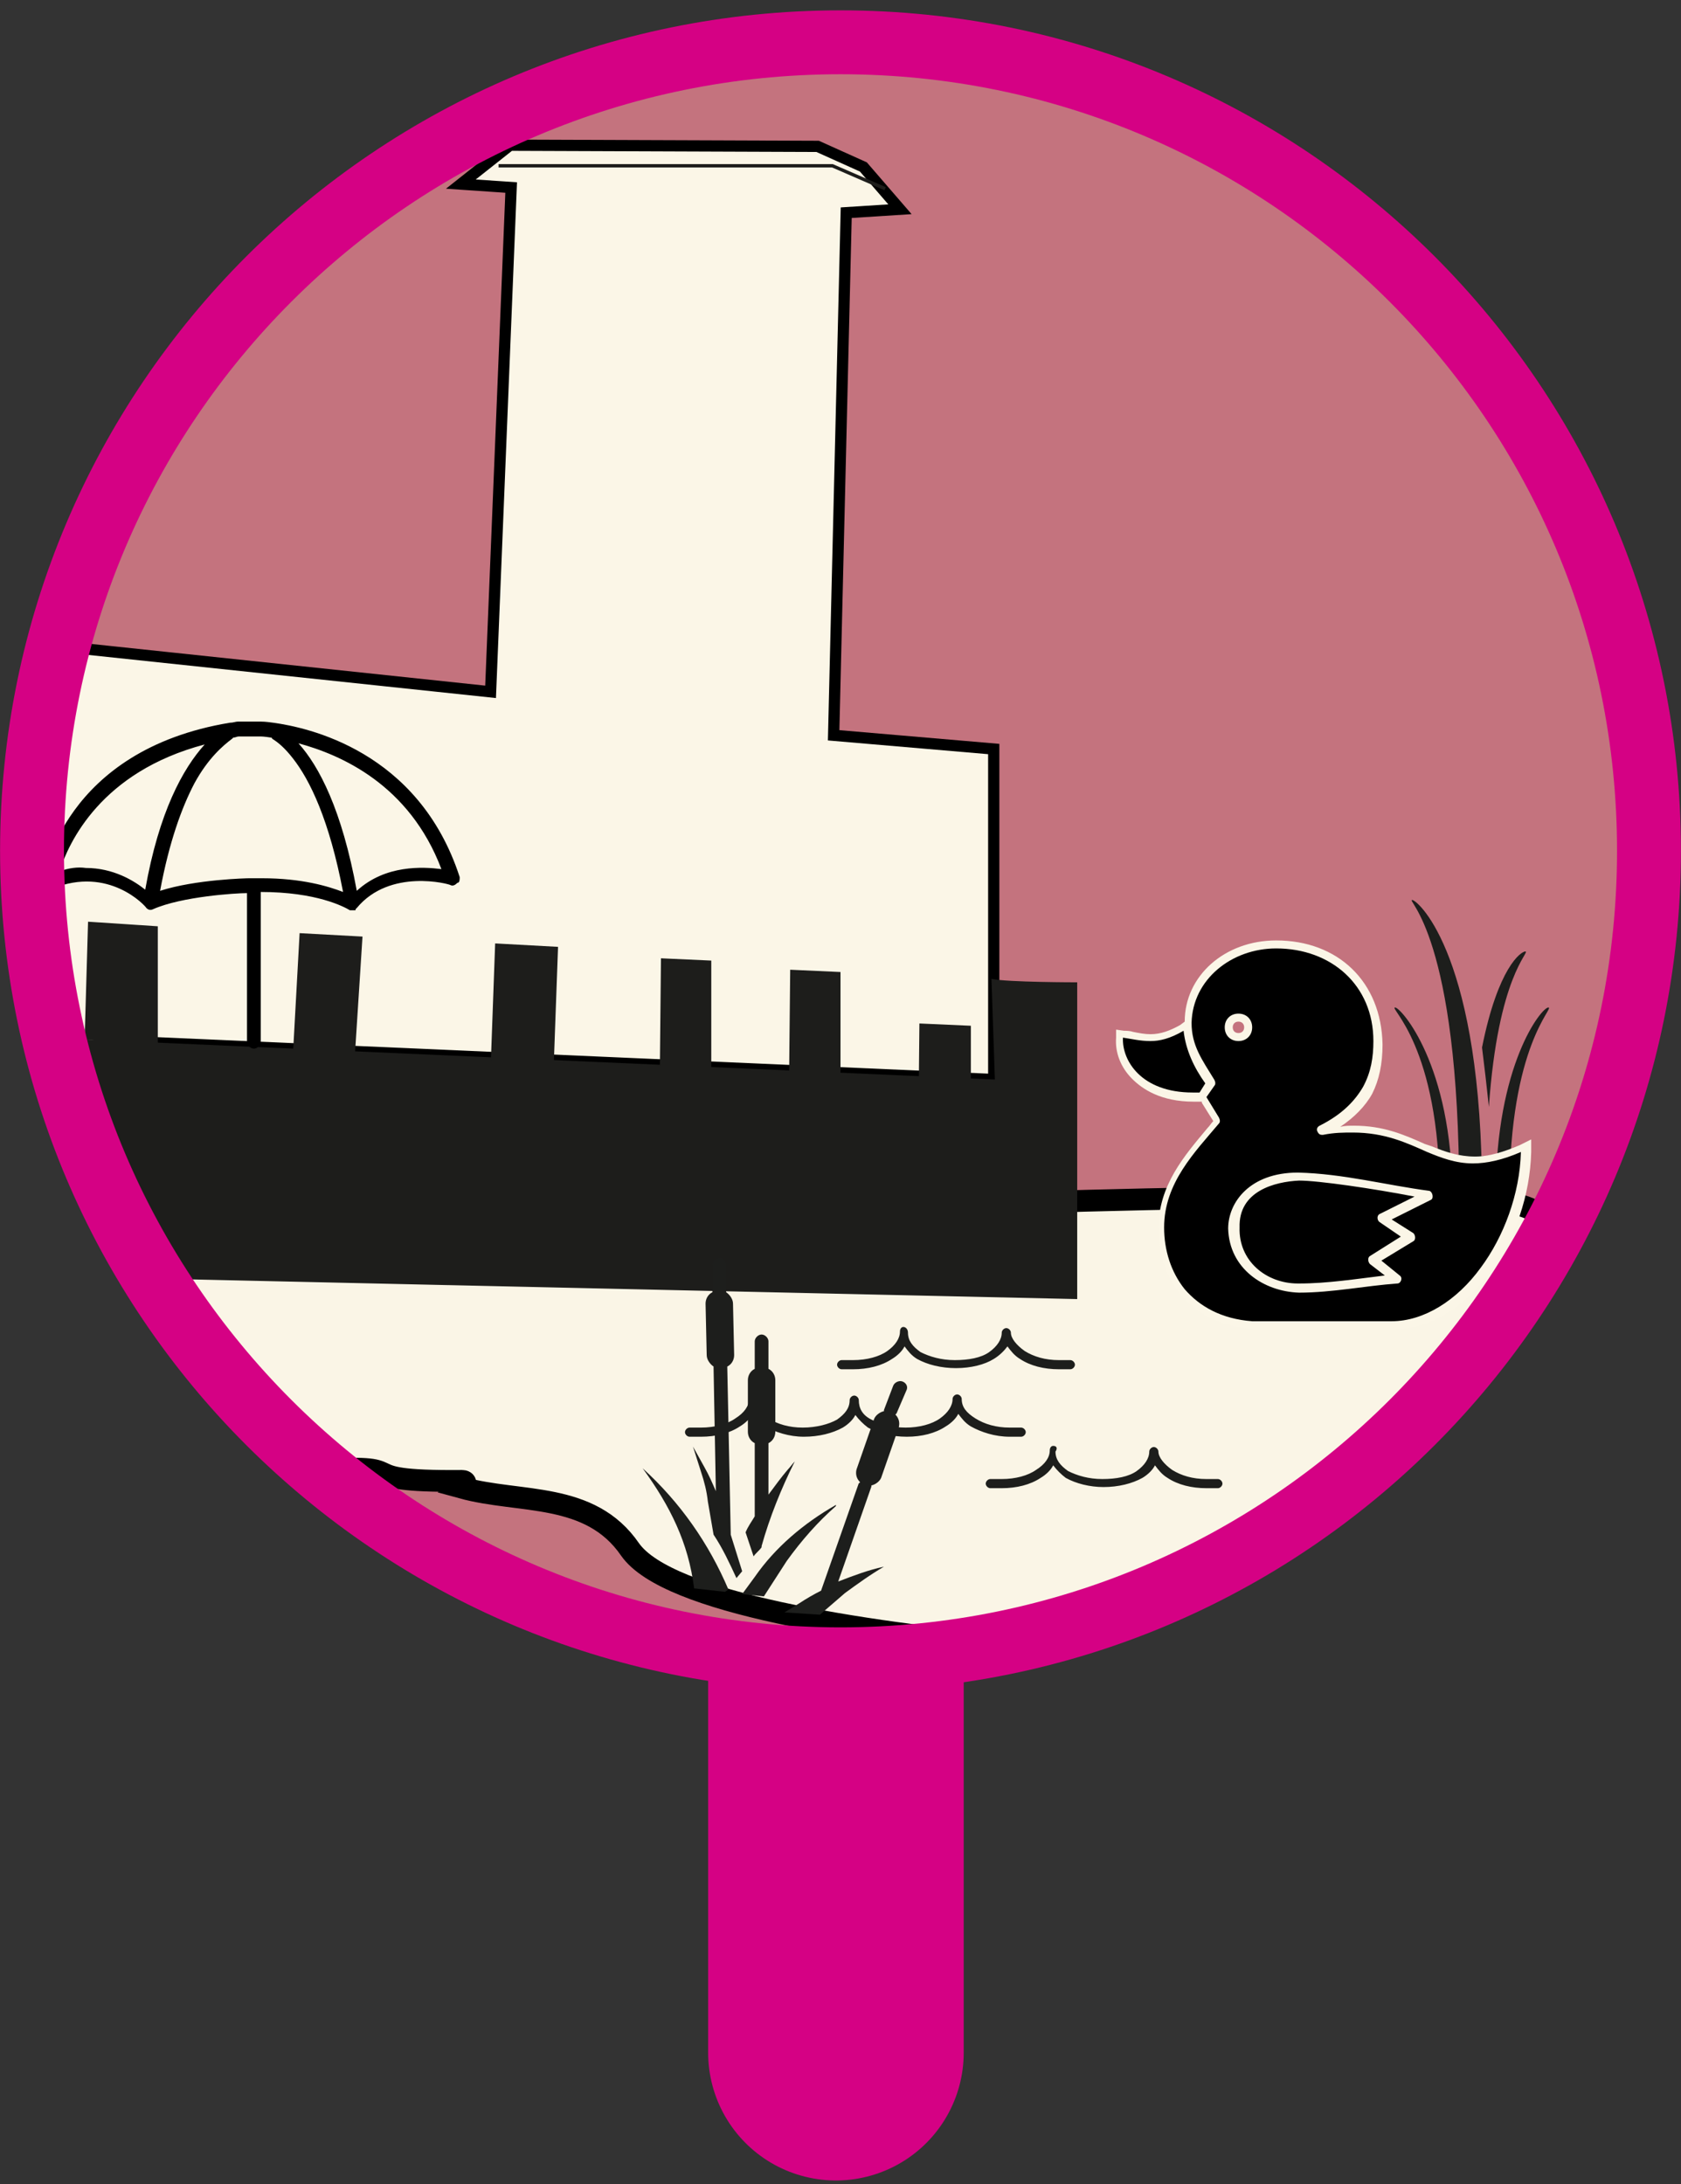
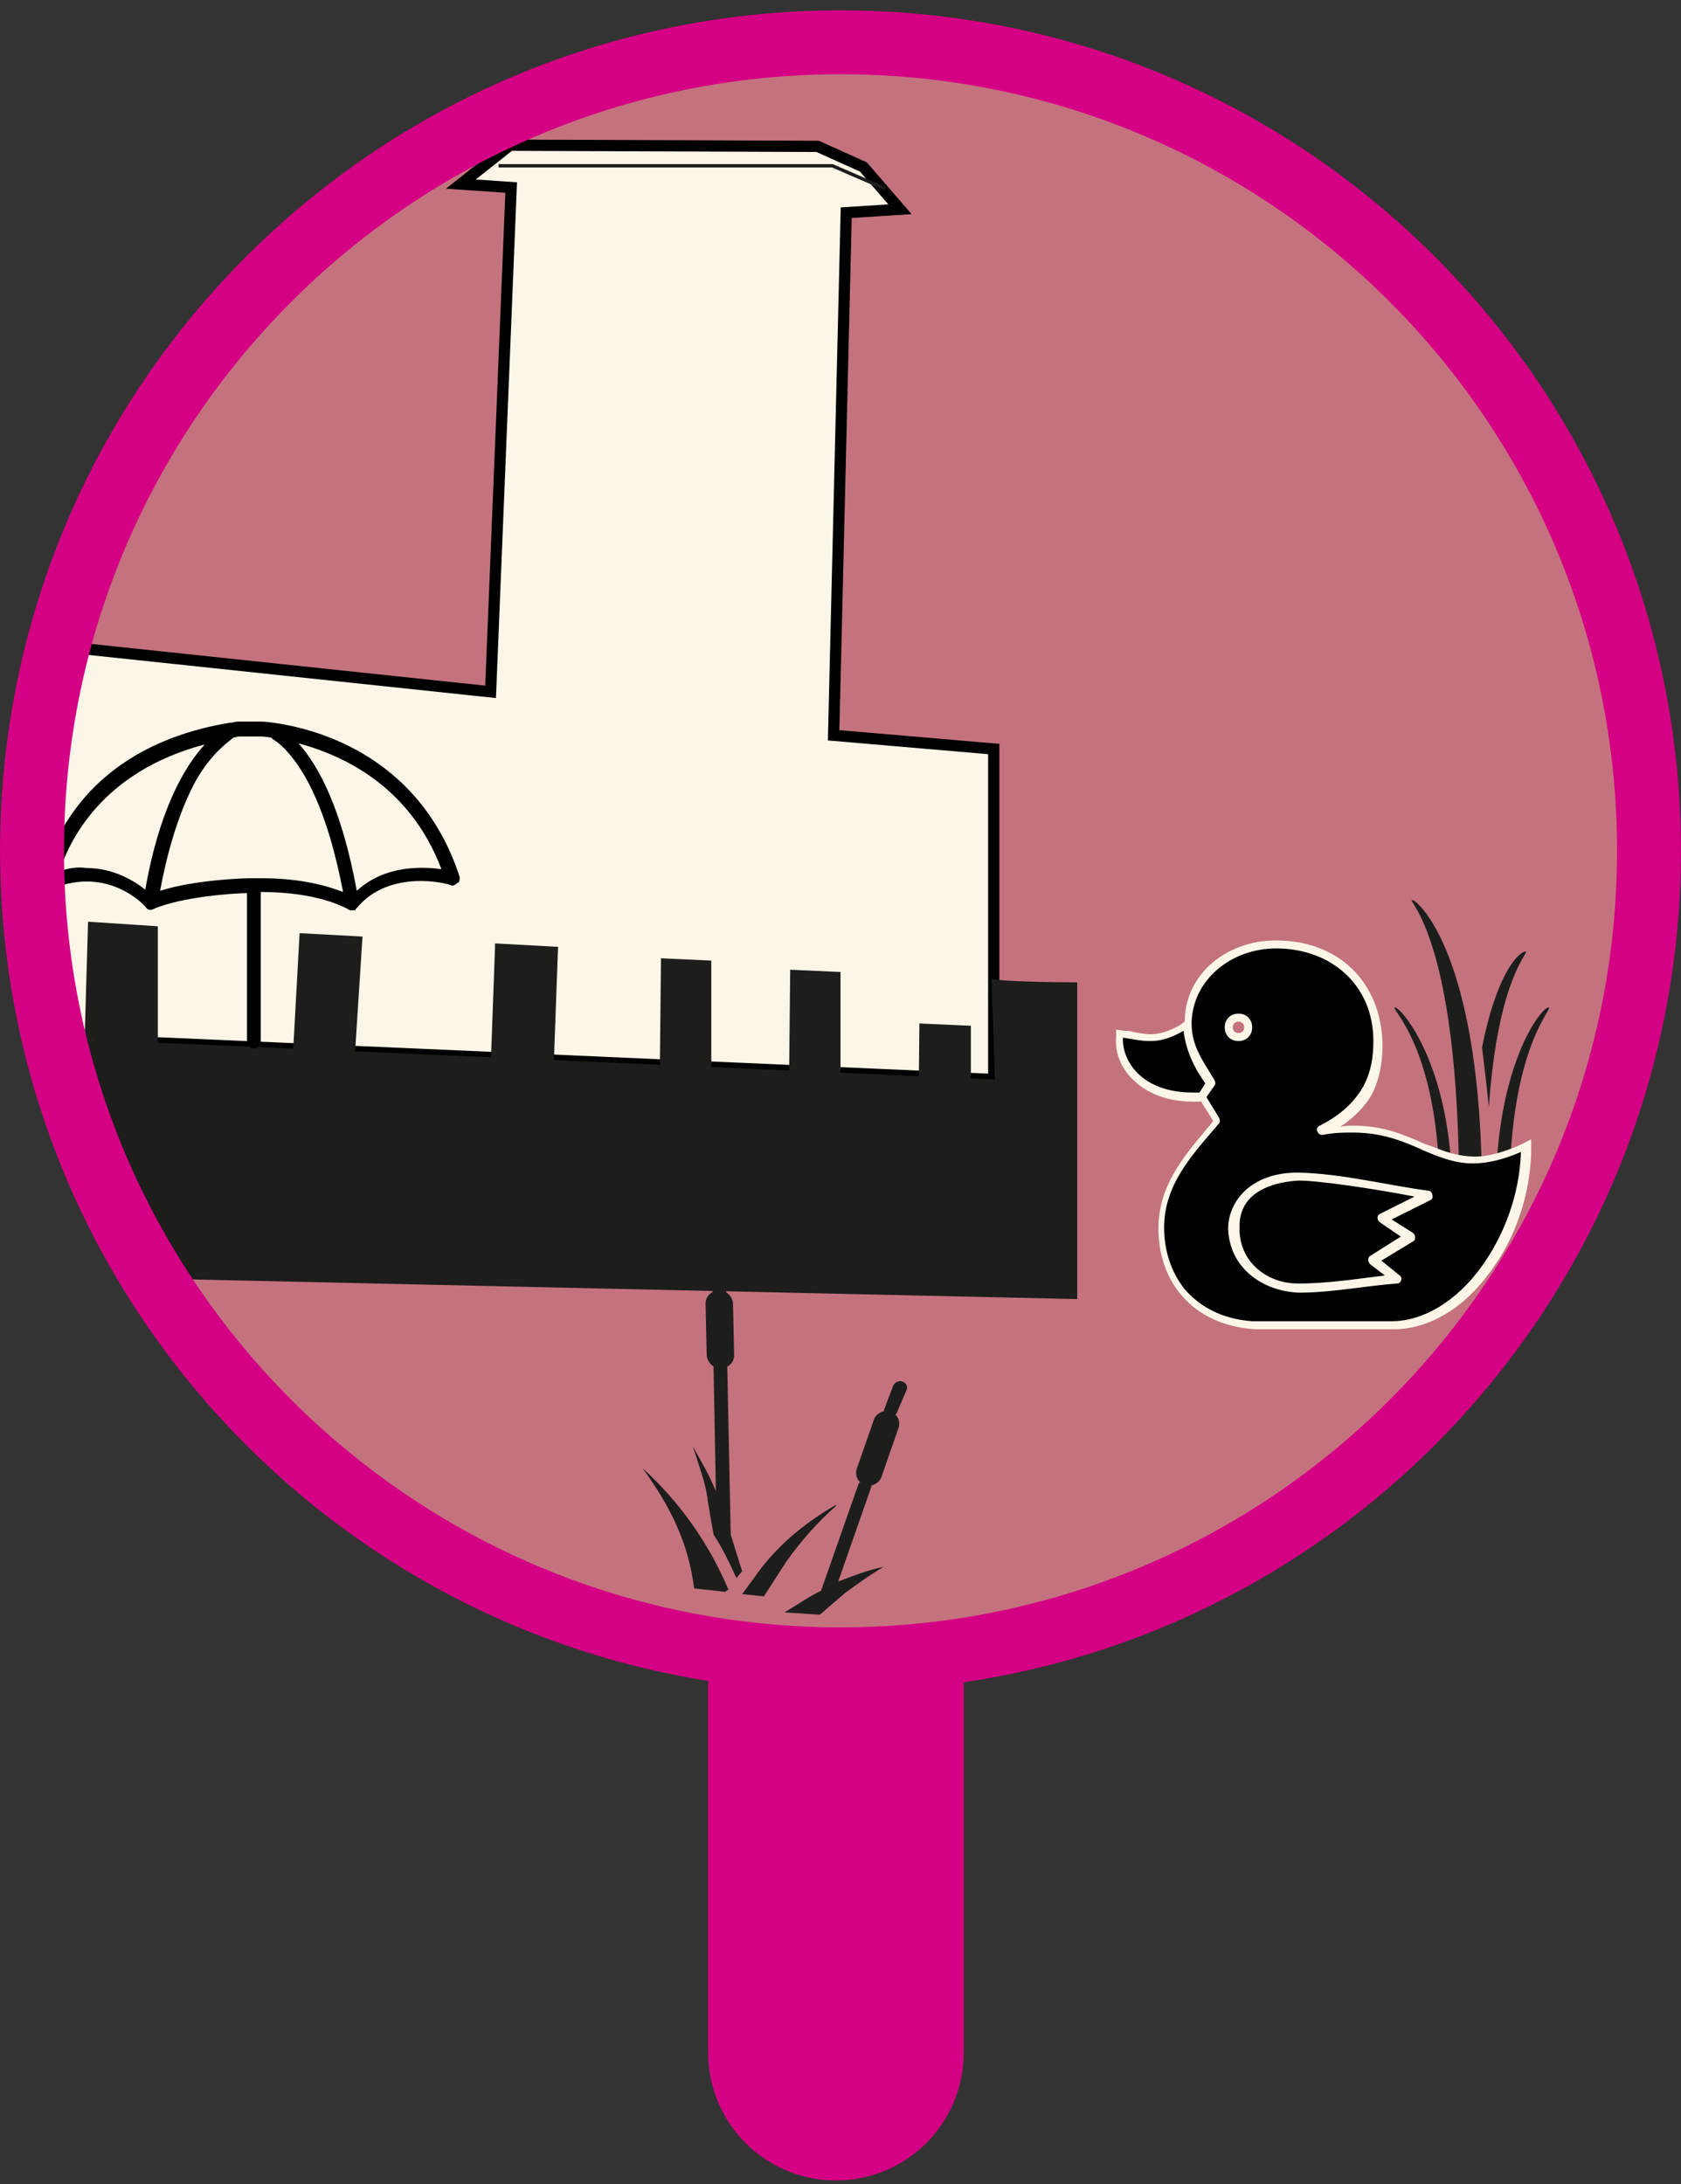
<svg xmlns="http://www.w3.org/2000/svg" width="147" height="191" viewBox="0 0 147 191" fill="none">
  <rect x="0" y="0" width="147" height="191" fill="#333333" stroke="none" />
  <path d="M73.1 144.8V179.5" stroke="#D50184" stroke-width="22.348" stroke-miterlimit="10" stroke-linecap="round" />
  <path d="M73.1 144.799C112.147 144.799 143.8 113.146 143.8 74.099C143.8 35.053 112.147 3.399 73.1 3.399C34.053 3.399 2.4 35.053 2.4 74.099C2.4 113.146 34.053 144.799 73.1 144.799Z" fill="#B40F7F" />
  <path d="M73.1 144.799C112.147 144.799 143.8 113.146 143.8 74.099C143.8 35.053 112.147 3.399 73.1 3.399C34.053 3.399 2.4 35.053 2.4 74.099C2.4 113.146 34.053 144.799 73.1 144.799Z" fill="#C4737E" />
-   <path d="M135.9 107.399C134.2 104.899 130.9 105.099 128.1 104.699C127.5 104.599 126.8 104.599 126.2 104.599C111.4 104.499 67.4 105.199 52.9 107.599C52.9 107.599 48.2 107.699 47.1 107.699C40.1 107.599 36.9 106.299 32.1 100.699C27.4 95.199 21.2 93.899 14.5 94.599C11.5 94.899 7.5 93.999 5.9 97.099C6.5 98.899 7.1 100.699 7.9 102.399C8.7 103.099 9.5 103.799 10 104.599C12.8 108.299 18.6 110.599 14.3 112.299L25.3 127.099C25.9 127.599 26.5 128.099 27.1 128.599C37.3 127.899 29.5 129.599 40.4 129.499C40.8 129.499 40.8 129.799 40.4 130.099C45.5 131.499 51.6 130.399 55.1 135.499C58.4 140.199 75.3 142.699 88.8 143.999C109.3 139.199 126.4 125.599 135.9 107.399Z" fill="#FAF5E6" stroke="black" stroke-width="1.906" stroke-miterlimit="10" />
  <path d="M9.4 90.999L86.9 94.399V65.499L72.9 64.299L74 18.599L78.7 18.299L75.5 14.599L71.5 12.799L44.6 12.699L40.3 16.099L44.7 16.399L42.9 60.499L5.1 56.499L2.7 75.599L5.1 92.599L9.3 103.599" fill="#FBF6E7" />
  <path d="M9.4 90.999L86.9 94.399V65.499L72.9 64.299L74 18.599L78.7 18.299L75.5 14.599L71.5 12.799L44.6 12.699L40.3 16.099L44.7 16.399L42.9 60.499L5.1 56.499L2.7 75.599L5.1 92.599L9.3 103.599" stroke="black" stroke-width="0.982" stroke-miterlimit="10" />
  <path d="M77.4 16.499L72.8 14.499H43.6" stroke="#1D1D1B" stroke-width="0.295" stroke-miterlimit="10" />
  <path d="M86.7 85.6C88.1 85.9 94.2 85.9 94.2 85.9V113.6L13 111.8L7.5 90.9L87 94.4L86.7 85.6Z" fill="#1D1D1B" />
  <path d="M40.2 76.7C36.6 65.6 26.8 63.6 23.9 63.2C23.2 63.1 22.9 63.1 22.8 63.1H20.9C20.9 63.1 20.9 63.1 20.8 63.1C20.6 63.1 20.4 63.2 20.1 63.2C5.6 65.6 3.8 76.6 3.8 77C3.8 77.2 3.8 77.5 4 77.6C4.2 77.8 4.4 77.8 4.6 77.7C9.5 75.7 12.7 79.2 12.8 79.4C13 79.6 13.2 79.6 13.4 79.5C15.9 78.4 20.6 78.1 21.6 78.1V91C21.6 91.4 21.9 91.7 22.2 91.7C22.5 91.7 22.8 91.4 22.8 91V78C27.7 78 30.1 79.3 30.6 79.6C30.6 79.6 30.6 79.6 30.7 79.6H30.8C30.9 79.6 30.9 79.6 31 79.6C31.1 79.6 31.1 79.6 31.1 79.5C31.1 79.5 31.1 79.5 31.2 79.4C34.1 75.9 39.3 77.3 39.4 77.4C39.6 77.5 39.8 77.4 40 77.2C40.2 77.2 40.2 76.9 40.2 76.7ZM5.2 76.2C6 73.7 8.8 67.5 17.9 65.1C16 67.2 13.9 71 12.7 77.8C11.7 77 9.9 75.9 7.5 75.9C6.8 75.8 6 75.9 5.2 76.2ZM21.8 76.8C21.6 76.8 17.1 76.9 14 77.9C14.8 73.6 15.9 70.6 17 68.5C18.2 66.3 19.5 65.2 20.3 64.6L20.4 64.5C20.6 64.5 20.7 64.4 20.9 64.4H22.8C22.8 64.4 23.1 64.4 23.7 64.5C23.7 64.5 23.8 64.5 23.8 64.6C24.3 64.9 24.9 65.4 25.6 66.3C27.1 68.2 28.8 71.7 30 78C28.7 77.5 26.4 76.8 22.9 76.8C22.5 76.8 22.2 76.8 21.8 76.8ZM31.2 77.9C29.9 70.8 27.9 67 26.1 65C29.8 66 35.8 68.6 38.6 76C37 75.8 33.7 75.6 31.2 77.9Z" fill="black" />
  <path d="M26.2 81.6L31.7 81.9L31 92.8L25.6 92.5L26.2 81.6Z" fill="#1D1D1B" />
  <path d="M43.3 82.499L48.8 82.799L48.4 93.799L42.9 93.499L43.3 82.499Z" fill="#1D1D1B" />
  <path d="M7.7 80.6L13.8 81V91.4L7.4 90.9L7.7 80.6Z" fill="#1D1D1B" />
  <path d="M57.8 83.799L62.2 83.999V93.599L57.7 93.699L57.8 83.799Z" fill="#1D1D1B" />
  <path d="M69.1 84.799L73.5 84.999V94.699H69L69.1 84.799Z" fill="#1D1D1B" />
  <path d="M80.4 89.499L84.9 89.699V99.299L80.3 99.399L80.4 89.499Z" fill="#1D1D1B" />
  <path d="M73.5 145.099C112.547 145.099 144.2 113.446 144.2 74.399C144.2 35.353 112.547 3.699 73.5 3.699C34.453 3.699 2.8 35.353 2.8 74.399C2.8 113.446 34.453 145.099 73.5 145.099Z" stroke="#D50184" stroke-width="5.587" stroke-miterlimit="10" />
  <path d="M56.2 128.399C58.6 131.699 60.2 134.899 60.7 138.899L63.4 139.199L63.7 138.999C62 134.999 59.5 131.399 56.2 128.399Z" fill="#1D1E1C" />
  <path d="M63.9 134.199V134.099L63.6 119.599V119.499C64 119.299 64.2 118.899 64.2 118.499L64.1 113.999C64.1 113.599 63.8 113.199 63.5 112.999V112.899V110.599C63.5 110.299 63.2 109.999 62.9 109.999C62.6 109.999 62.3 110.299 62.3 110.599V112.899V112.999C61.9 113.199 61.7 113.599 61.7 113.999L61.8 118.499C61.8 118.899 62.1 119.299 62.4 119.499V119.599L62.6 130.399C62.3 129.699 62 128.999 61.6 128.299L60.6 126.499L61.3 128.699C61.6 129.599 61.8 130.399 61.9 131.299L62.4 134.199C63.2 135.399 63.8 136.699 64.4 137.999L64.9 137.399L63.9 134.199Z" fill="#1D1E1C" />
  <path d="M73.1 131.699V131.599C70.3 133.199 67.8 135.299 66 137.899L64.9 139.399L66.8 139.599L68.8 136.499C70.1 134.699 71.5 133.099 73.1 131.699Z" fill="#1D1E1C" />
-   <path d="M66 132.599C65.7 133.099 65.4 133.499 65.2 133.999L65.9 136.099C66.1 135.799 66.4 135.599 66.6 135.299V135.199C67.3 132.699 68.3 130.199 69.5 127.799C69.3 127.999 69.1 128.299 68.9 128.499C68.3 129.199 67.8 129.899 67.2 130.699V126.299V126.199C67.6 125.999 67.8 125.599 67.8 125.199V120.699C67.8 120.299 67.6 119.899 67.2 119.699V119.599V117.299C67.2 116.999 66.9 116.699 66.6 116.699C66.3 116.699 66 116.999 66 117.299V119.599V119.699C65.6 119.899 65.4 120.299 65.4 120.699V125.199C65.4 125.599 65.6 125.999 66 126.199V126.299V132.599Z" fill="#1D1E1C" />
  <path d="M79.3 121.499C79.4 121.199 79.2 120.899 78.9 120.799C78.6 120.699 78.2 120.899 78.1 121.199L77.3 123.299V123.399C76.9 123.499 76.5 123.799 76.4 124.199L74.9 128.499C74.8 128.899 74.9 129.299 75.2 129.599C75.2 129.599 75.2 129.699 75.1 129.699L71.8 139.099C71.2 139.399 70.5 139.799 69.9 140.199L68.6 140.999L71.7 141.199L73.9 139.299C75 138.499 76.1 137.699 77.3 136.999C75.9 137.299 74.6 137.799 73.3 138.299L76.2 129.999V129.899C76.6 129.799 77 129.499 77.1 129.099L78.6 124.799C78.7 124.399 78.6 123.999 78.3 123.699L78.4 123.599L79.3 121.499Z" fill="#1D1E1C" />
  <path d="M129.6 104.499H127.6C127.6 81.599 122.9 78.699 123.5 78.699C124.1 78.799 129.6 83.799 129.6 104.499Z" fill="#1D1E1C" />
  <path d="M127 104.6H125.9C125.9 91.4 121.4 88.1 122 88.1C122.5 88.1 127 93.1 127 104.6Z" fill="#1D1E1C" />
  <path d="M130.8 104.5H132C132 91.3 136 88.1 135.4 88.1C134.8 88.1 130.8 93.1 130.8 104.5Z" fill="#1D1E1C" />
  <path d="M133.4 83.199C133 83.199 131 84.599 129.6 91.599C129.8 93.199 130 94.899 130.2 96.799C131 85.299 133.8 83.299 133.4 83.199Z" fill="#1D1E1C" />
-   <path d="M79 116.037C78.8 116.037 78.7 116.237 78.7 116.437C78.7 117.037 78.3 117.637 77.6 118.137C76.9 118.637 75.8 118.937 74.6 118.937H73.6C73.4 118.937 73.2 119.137 73.2 119.337C73.2 119.537 73.4 119.737 73.6 119.737H74.6C75.9 119.737 77.1 119.437 78 118.837C78.5 118.537 78.9 118.137 79.1 117.737C79.4 118.137 79.7 118.537 80.2 118.837C81.1 119.337 82.3 119.637 83.6 119.637C84.9 119.637 86.1 119.337 86.9 118.837C87.4 118.537 87.8 118.137 88.1 117.737C88.4 118.137 88.7 118.537 89.2 118.837C90.1 119.437 91.3 119.737 92.6 119.737C93 119.737 93.3 119.737 93.6 119.737C93.8 119.737 94 119.537 94 119.337C94 119.137 93.8 118.937 93.6 118.937C93.3 118.937 93 118.937 92.6 118.937C91.4 118.937 90.4 118.637 89.6 118.137C88.9 117.637 88.4 117.037 88.4 116.537C88.4 116.337 88.2 116.137 88 116.137C87.8 116.137 87.6 116.337 87.6 116.537C87.6 117.137 87.2 117.737 86.5 118.237C85.8 118.737 84.7 118.937 83.5 118.937C82.3 118.937 81.3 118.637 80.5 118.237C79.8 117.737 79.4 117.237 79.4 116.537C79.4 116.237 79.2 116.037 79 116.037ZM65.8 122.037C65.6 122.037 65.5 122.237 65.5 122.337C65.5 122.937 65.1 123.537 64.3 124.037C63.6 124.537 62.5 124.837 61.3 124.837H60.3C60.1 124.837 59.9 125.037 59.9 125.237C59.9 125.437 60.1 125.637 60.3 125.637H61.3C62.6 125.637 63.8 125.337 64.7 124.737C65.2 124.437 65.6 124.037 65.8 123.637C66.1 124.037 66.5 124.437 66.9 124.737C67.8 125.237 69 125.637 70.3 125.637C71.6 125.637 72.8 125.337 73.7 124.837C74.2 124.537 74.6 124.137 74.8 123.737C75.1 124.137 75.5 124.537 75.9 124.837C76.8 125.337 78 125.637 79.3 125.637C80.6 125.637 81.8 125.337 82.7 124.737C83.2 124.437 83.6 124.037 83.8 123.637C84.1 124.037 84.4 124.437 84.9 124.737C85.8 125.237 87 125.637 88.3 125.637H89.3C89.5 125.637 89.7 125.437 89.7 125.237C89.7 125.037 89.5 124.837 89.3 124.837H88.3C87.1 124.837 86.1 124.537 85.3 124.037C84.5 123.537 84.1 123.037 84.1 122.337C84.1 122.137 83.9 121.937 83.7 121.937C83.5 121.937 83.3 122.137 83.3 122.337C83.3 122.937 82.9 123.537 82.2 124.037C81.5 124.537 80.4 124.837 79.2 124.837C78 124.837 77 124.537 76.2 124.137C75.4 123.737 75.1 123.137 75.1 122.437C75.1 122.237 74.9 122.037 74.7 122.037C74.5 122.037 74.3 122.237 74.3 122.437C74.3 123.137 73.9 123.637 73.2 124.137C72.5 124.537 71.4 124.837 70.2 124.837C69 124.837 68 124.537 67.2 124.037C66.4 123.537 66.1 123.037 66.1 122.337C66.2 122.237 66.1 122.037 65.8 122.037C65.9 122.037 65.8 122.037 65.8 122.037ZM92.1 126.437C91.9 126.437 91.8 126.637 91.8 126.837C91.8 127.437 91.4 128.037 90.6 128.537C89.9 129.037 88.8 129.337 87.6 129.337H86.6C86.4 129.337 86.2 129.537 86.2 129.737C86.2 129.937 86.4 130.137 86.6 130.137H87.6C88.9 130.137 90.1 129.837 91 129.237C91.5 128.937 91.9 128.537 92.1 128.137C92.4 128.537 92.8 128.937 93.2 129.237C94.1 129.737 95.3 130.037 96.5 130.037C97.8 130.037 99 129.737 99.9 129.237C100.4 128.937 100.8 128.537 101 128.137C101.3 128.537 101.6 128.937 102.1 129.237C103 129.837 104.2 130.137 105.5 130.137C105.9 130.137 106.2 130.137 106.5 130.137C106.7 130.137 106.9 129.937 106.9 129.737C106.9 129.537 106.7 129.337 106.5 129.337C106.2 129.337 105.9 129.337 105.5 129.337C104.3 129.337 103.3 129.037 102.5 128.537C101.8 128.037 101.3 127.437 101.3 126.937C101.3 126.737 101.1 126.537 100.9 126.537C100.7 126.537 100.5 126.737 100.5 126.937C100.5 127.537 100.1 128.137 99.4 128.637C98.7 129.137 97.6 129.337 96.4 129.337C95.2 129.337 94.2 129.037 93.4 128.637C92.7 128.137 92.3 127.637 92.3 126.937C92.5 126.637 92.4 126.437 92.1 126.437Z" fill="#1D1E1C" />
  <path d="M109.5 115.838C106.8 115.638 104.8 114.638 103.3 112.938C102.1 111.438 101.4 109.438 101.4 107.338C101.4 103.738 103.6 101.138 105.6 98.838C105.8 98.538 106 98.338 106.3 98.038L105.1 95.938L105.9 94.738L105.8 94.438C104.7 92.738 103.9 91.438 103.9 89.438C103.9 85.638 107.3 82.638 111.6 82.638C116.8 82.638 120.4 86.138 120.5 91.138C120.5 92.838 120.2 94.138 119.6 95.238C118.8 96.638 117.5 97.838 115.7 98.738V98.838C116.6 98.638 117.5 98.538 118.4 98.538C121 98.538 122.8 99.338 124.5 100.038L125.1 100.238C126.2 100.738 127.5 101.138 129 101.138C130.3 101.138 131.6 100.838 133 100.138L133.5 99.938V100.538C133.4 104.238 132.1 107.938 130 110.838C127.7 113.938 124.8 115.638 121.9 115.638H109.5V115.838ZM113.6 102.838C109.7 102.838 107.9 105.138 107.9 107.338C107.9 110.838 110.8 112.638 113.6 112.638C115.5 112.638 117.4 112.438 119.3 112.138C120.3 112.038 121.2 111.938 122.2 111.838V111.738L120.2 110.138L123.4 108.138L121.5 106.838L121 106.538L125 104.538V104.438C123.8 104.238 122.6 104.038 121.4 103.838C118.8 103.338 116.3 102.838 113.6 102.838ZM108.3 89.038C107.8 89.038 107.4 89.438 107.4 89.938C107.4 90.438 107.8 90.838 108.3 90.838C108.8 90.838 109.2 90.438 109.2 89.938C109.2 89.438 108.8 89.038 108.3 89.038ZM113.5 112.538C111.9 112.538 110.5 111.938 109.4 110.838C108.5 109.838 108 108.638 108 107.238C108 104.038 110.9 102.938 113.6 102.838C115.3 102.838 120.1 103.538 123.8 104.238L124.8 104.438L120.9 106.338V106.438L123.3 108.038L120.1 110.038V110.138L122 111.638L121.2 111.738C120.6 111.838 120 111.838 119.4 111.938C117.5 112.138 115.6 112.438 113.7 112.438L113.5 112.538ZM104.2 95.938C101.4 95.938 99.9 94.938 99.1 94.038C98.2 93.138 97.7 91.838 97.8 90.638V90.238H98.2C98.5 90.238 98.7 90.338 99 90.338C99.5 90.438 100 90.538 100.6 90.538C101.5 90.538 102.4 90.238 103.3 89.738L103.8 89.438L103.9 89.938C104 91.438 104.6 92.738 105.7 94.338L105.8 94.538L105 95.738H104.8C104.6 95.938 104.4 95.938 104.2 95.938Z" fill="black" />
  <path d="M111.6 82.937C116.4 82.937 120.1 86.137 120.1 91.037C120.1 92.437 119.9 93.737 119.2 95.037C118.5 96.237 117.4 97.437 115.4 98.437C115.2 98.537 115.1 98.737 115.2 98.937C115.3 99.137 115.4 99.237 115.6 99.237C115.6 99.237 115.6 99.237 115.7 99.237C116.7 99.037 117.5 99.037 118.3 99.037C121.1 99.037 123 99.937 124.8 100.737C126 101.237 127.3 101.737 128.8 101.737C130 101.737 131.4 101.437 133 100.737C132.9 104.437 131.5 108.137 129.5 110.837C127.4 113.737 124.5 115.537 121.7 115.537C117.6 115.537 113.6 115.537 109.5 115.537C106.8 115.337 104.9 114.237 103.6 112.737C102.4 111.237 101.8 109.337 101.8 107.337C101.8 103.437 104.5 100.737 106.6 98.237C106.7 98.137 106.7 97.937 106.6 97.737L105.5 95.937L106.2 94.937C106.3 94.837 106.3 94.637 106.2 94.437C105.1 92.637 104.2 91.437 104.2 89.437C104.3 85.637 107.7 82.937 111.6 82.937ZM108.3 91.037C109 91.037 109.5 90.537 109.5 89.837C109.5 89.137 109 88.637 108.3 88.637C107.6 88.637 107.1 89.137 107.1 89.837C107.1 90.537 107.6 91.037 108.3 91.037ZM113.6 113.037C116.5 113.037 119.4 112.437 122.2 112.237C122.5 112.237 122.7 111.737 122.4 111.537L120.8 110.237L123.6 108.537C123.8 108.437 123.8 108.037 123.6 107.837L121.7 106.637L125.1 104.937C125.4 104.837 125.3 104.237 125 104.137C121.2 103.637 117.5 102.637 113.5 102.537C109.3 102.537 107.4 105.137 107.4 107.437C107.5 110.937 110.5 112.937 113.6 113.037ZM103.5 90.137C103.7 91.837 104.4 93.337 105.4 94.737L104.9 95.537C104.7 95.537 104.5 95.537 104.3 95.537C99.8 95.537 98.1 92.737 98.2 90.737C98.9 90.837 99.7 91.037 100.6 91.037C101.4 91.037 102.3 90.837 103.5 90.137ZM113.6 103.237C115.3 103.237 120.1 103.937 123.7 104.637L120.7 106.137C120.4 106.237 120.4 106.637 120.6 106.837L122.5 108.137L119.8 109.837C119.6 109.937 119.6 110.337 119.8 110.537L121.1 111.537C118.6 111.837 116.1 112.237 113.6 112.237H113.5C110.7 112.237 108.3 110.237 108.4 107.337C108.3 104.137 111.5 103.337 113.6 103.237ZM111.6 82.237C107.1 82.237 103.6 85.337 103.6 89.337L103.2 89.637C102.3 90.137 101.5 90.437 100.6 90.437C100.1 90.437 99.6 90.337 99.1 90.237C98.8 90.137 98.5 90.137 98.3 90.137L97.6 90.037V90.737C97.5 92.037 98 93.337 99 94.337C99.9 95.237 101.5 96.337 104.4 96.337C104.6 96.337 104.8 96.337 105.1 96.337V96.437L106.1 98.037C105.9 98.237 105.8 98.437 105.6 98.637C103.6 101.037 101.3 103.637 101.3 107.437C101.3 109.637 102 111.737 103.3 113.237C104.8 115.037 107 116.037 109.7 116.237H121.9C124.9 116.237 128 114.437 130.3 111.237C132.5 108.337 133.8 104.537 133.9 100.737V99.637L132.9 100.137C131.5 100.737 130.2 101.137 129 101.137C127.6 101.137 126.4 100.737 125.2 100.237L124.6 100.037C122.8 99.237 121 98.437 118.4 98.437C118 98.437 117.6 98.437 117.2 98.537C118.4 97.737 119.4 96.737 120 95.637C120.6 94.437 120.9 93.037 120.9 91.337C120.8 85.837 117 82.237 111.6 82.237ZM108.3 90.337C108 90.337 107.8 90.137 107.8 89.837C107.8 89.537 108 89.337 108.3 89.337C108.6 89.337 108.8 89.537 108.8 89.837C108.8 90.137 108.6 90.337 108.3 90.337Z" fill="#FBF6E7" />
</svg>